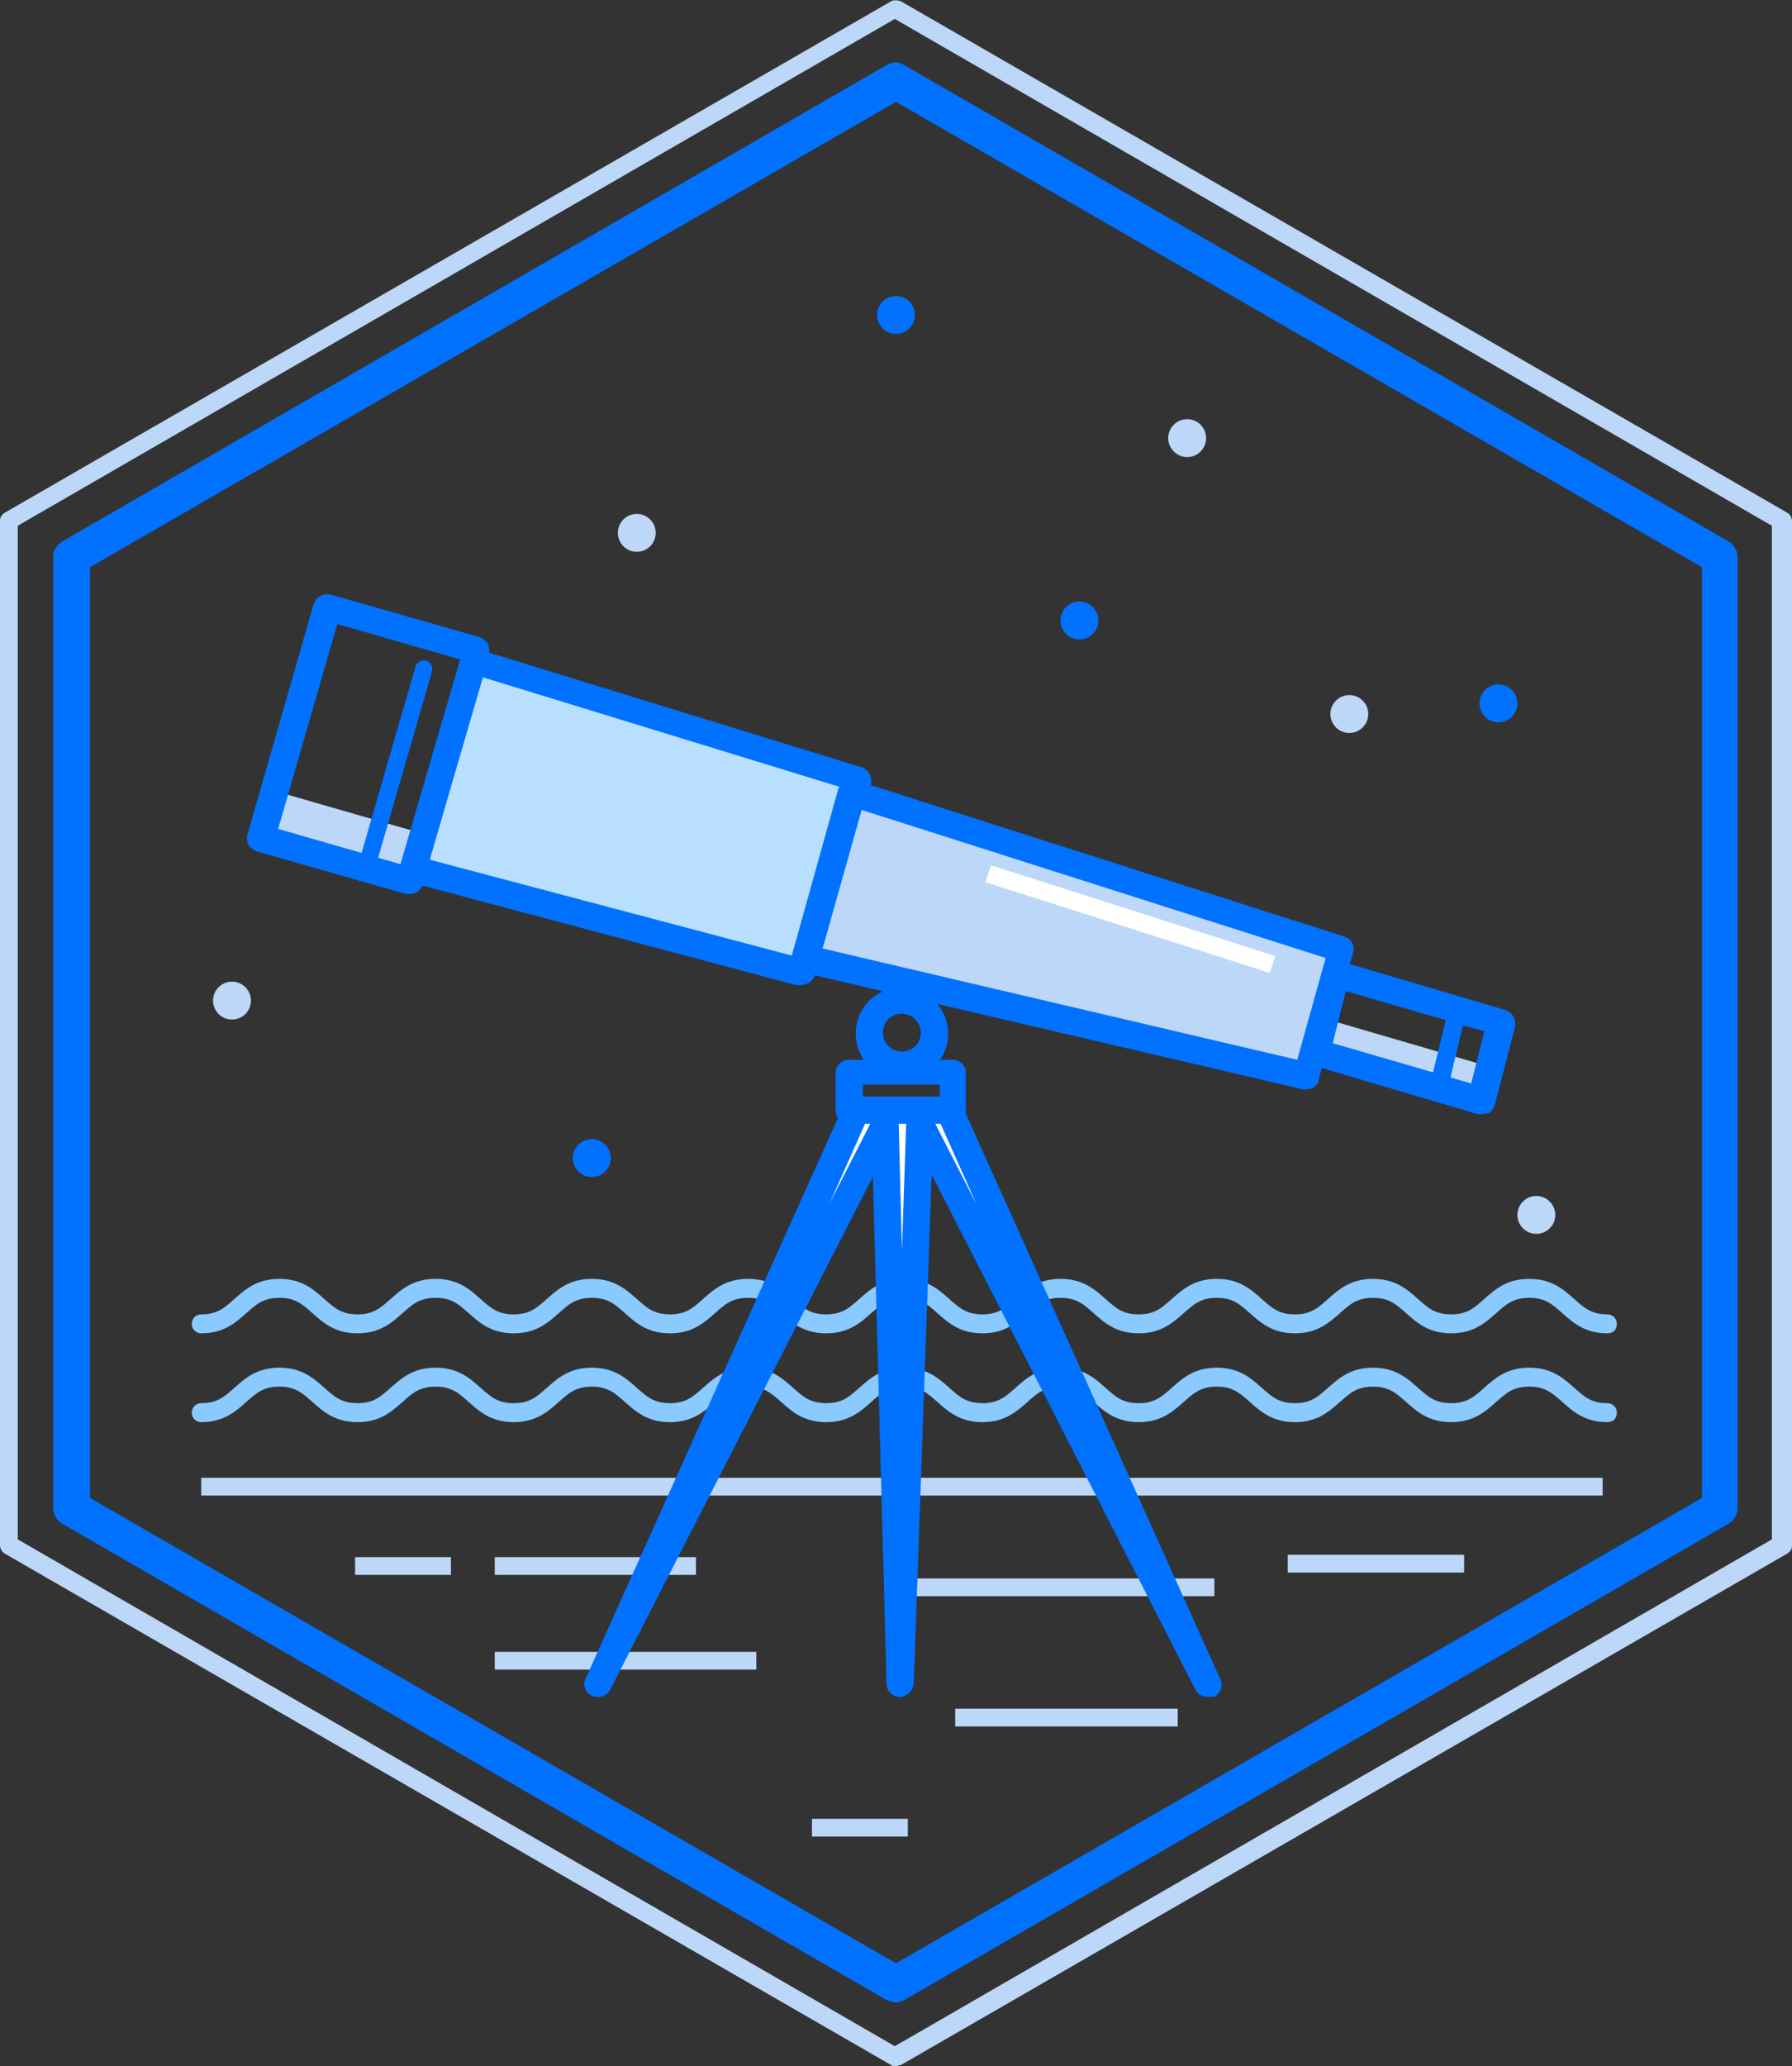
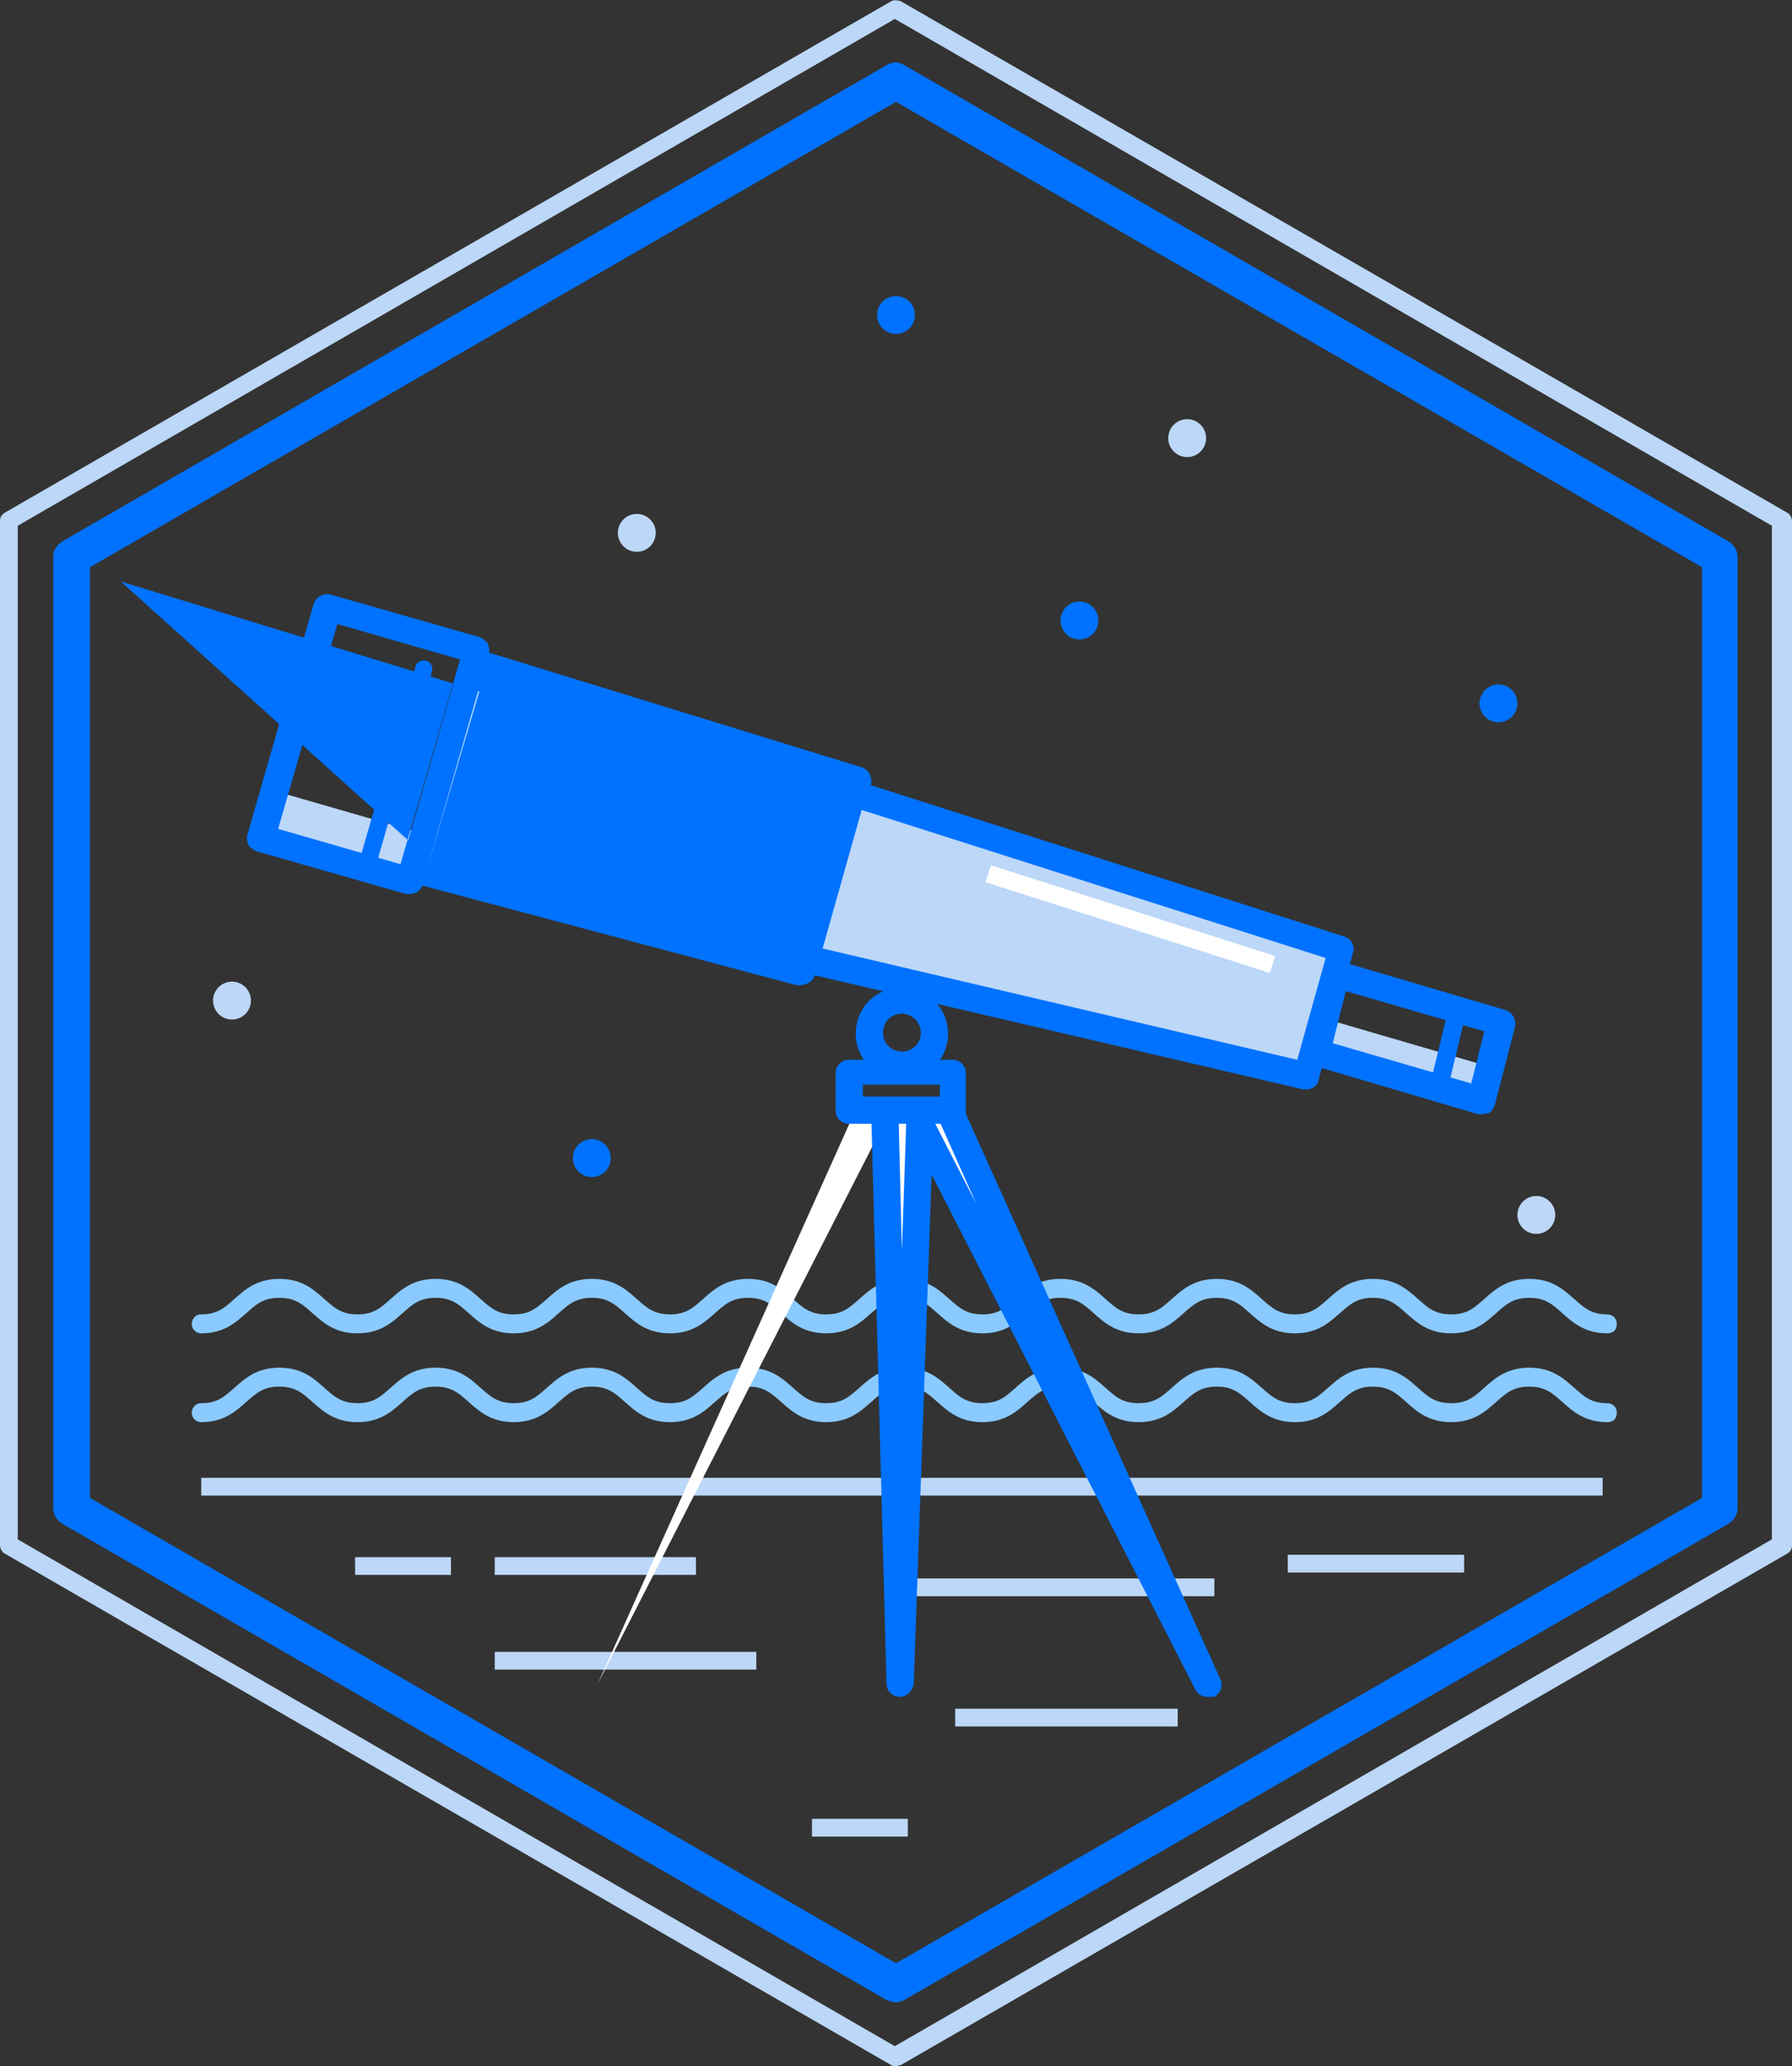
<svg xmlns="http://www.w3.org/2000/svg" version="1.1" id="Layer_1" x="0px" y="0px" viewBox="0 0 151.4 174.5" style="enable-background:new 0 0 151.4 174.5;" xml:space="preserve">
  <rect x="0" y="0" width="151.4" height="174.5" fill="#333333" stroke="none" />
  <style type="text/css">
	.st0{fill:#8ACAFF;}
	.st1{fill:#BCD7F7;}
	.st2{fill:#0072FF;}
	.st3{fill:#FFFFFF;}
	.st4{fill:#B8DFFF;}
	.st5{clip-path:url(#SVGID_2_);}
	.st6{fill:none;stroke:#BCD7F7;stroke-width:5;stroke-linejoin:round;stroke-miterlimit:10;}
	.st7{fill:none;}
	.st8{fill:none;stroke:#BCD7F7;stroke-width:2;stroke-linejoin:round;stroke-miterlimit:10;}
	.st9{fill:#B8DFFF;stroke:#0072FF;stroke-width:2;stroke-linejoin:round;stroke-miterlimit:10;}
	.st10{fill:none;stroke:#BCD7F7;stroke-width:33;stroke-linejoin:round;stroke-miterlimit:10;}
</style>
  <g>
    <g>
      <g>
        <rect x="41.8" y="139.5" class="st1" width="22.1" height="1.5" />
        <rect x="80.7" y="144.3" class="st1" width="18.8" height="1.5" />
        <rect x="41.8" y="131.5" class="st1" width="17" height="1.5" />
        <rect x="30" y="131.5" class="st1" width="8.1" height="1.5" />
        <rect x="68.6" y="153.6" class="st1" width="8.1" height="1.5" />
        <rect x="77.1" y="133.3" class="st1" width="25.5" height="1.5" />
        <rect x="108.8" y="131.3" class="st1" width="14.9" height="1.5" />
      </g>
      <rect x="17" y="124.8" class="st1" width="118.4" height="1.5" />
      <path class="st0" d="M135.8,112.6c-1.9,0-2.9-0.9-3.8-1.7c-0.8-0.7-1.4-1.3-2.8-1.3s-2,0.6-2.8,1.3c-0.9,0.8-1.9,1.7-3.8,1.7    s-2.9-0.9-3.8-1.7c-0.8-0.7-1.4-1.3-2.8-1.3s-2,0.6-2.8,1.3c-0.9,0.8-1.9,1.7-3.8,1.7s-2.9-0.9-3.8-1.7c-0.8-0.7-1.4-1.3-2.8-1.3    s-2,0.6-2.8,1.3c-0.9,0.8-1.9,1.7-3.8,1.7s-2.9-0.9-3.8-1.7c-0.8-0.7-1.4-1.3-2.8-1.3s-2,0.6-2.8,1.3c-0.9,0.8-1.9,1.7-3.8,1.7    s-2.9-0.9-3.8-1.7c-0.8-0.7-1.4-1.3-2.8-1.3s-2,0.6-2.8,1.3c-0.9,0.8-1.9,1.7-3.8,1.7s-2.9-0.9-3.8-1.7c-0.8-0.7-1.4-1.3-2.8-1.3    s-2,0.6-2.8,1.3c-0.9,0.8-1.9,1.7-3.8,1.7s-2.9-0.9-3.8-1.7c-0.8-0.7-1.4-1.3-2.8-1.3s-2,0.6-2.8,1.3c-0.9,0.8-1.9,1.7-3.8,1.7    s-2.9-0.9-3.8-1.7c-0.8-0.7-1.4-1.3-2.8-1.3s-2,0.6-2.8,1.3c-0.9,0.8-1.9,1.7-3.8,1.7s-2.9-0.9-3.8-1.7c-0.8-0.7-1.4-1.3-2.8-1.3    s-2,0.6-2.8,1.3c-0.9,0.8-1.9,1.7-3.8,1.7c-0.4,0-0.8-0.3-0.8-0.8c0-0.4,0.3-0.8,0.8-0.8c1.4,0,2-0.6,2.8-1.3    c0.9-0.8,1.9-1.7,3.8-1.7s2.9,0.9,3.8,1.7c0.8,0.7,1.4,1.3,2.8,1.3s2-0.6,2.8-1.3c0.9-0.8,1.9-1.7,3.8-1.7s2.9,0.9,3.8,1.7    c0.8,0.7,1.4,1.3,2.8,1.3s2-0.6,2.8-1.3c0.9-0.8,1.9-1.7,3.8-1.7s2.9,0.9,3.8,1.7c0.8,0.7,1.4,1.3,2.8,1.3s2-0.6,2.8-1.3    c0.9-0.8,1.9-1.7,3.8-1.7s2.9,0.9,3.8,1.7c0.8,0.7,1.4,1.3,2.8,1.3s2-0.6,2.8-1.3c0.9-0.8,1.9-1.7,3.8-1.7s2.9,0.9,3.8,1.7    c0.8,0.7,1.4,1.3,2.8,1.3s2-0.6,2.8-1.3c0.9-0.8,1.9-1.7,3.8-1.7s2.9,0.9,3.8,1.7c0.8,0.7,1.4,1.3,2.8,1.3s2-0.6,2.8-1.3    c0.9-0.8,1.9-1.7,3.8-1.7s2.9,0.9,3.8,1.7c0.8,0.7,1.4,1.3,2.8,1.3s2-0.6,2.8-1.3c0.9-0.8,1.9-1.7,3.8-1.7s2.9,0.9,3.8,1.7    c0.8,0.7,1.4,1.3,2.8,1.3s2-0.6,2.8-1.3c0.9-0.8,1.9-1.7,3.8-1.7s2.9,0.9,3.8,1.7c0.8,0.7,1.4,1.3,2.8,1.3c0.4,0,0.8,0.3,0.8,0.8    S136.3,112.6,135.8,112.6z" />
      <path class="st0" d="M135.8,120.1c-1.9,0-2.9-0.9-3.8-1.7c-0.8-0.7-1.4-1.3-2.8-1.3s-2,0.6-2.8,1.3c-0.9,0.8-1.9,1.7-3.8,1.7    s-2.9-0.9-3.8-1.7c-0.8-0.7-1.4-1.3-2.8-1.3s-2,0.6-2.8,1.3c-0.9,0.8-1.9,1.7-3.8,1.7s-2.9-0.9-3.8-1.7c-0.8-0.7-1.4-1.3-2.8-1.3    s-2,0.6-2.8,1.3c-0.9,0.8-1.9,1.7-3.8,1.7s-2.9-0.9-3.8-1.7c-0.8-0.7-1.4-1.3-2.8-1.3s-2,0.6-2.8,1.3c-0.9,0.8-1.9,1.7-3.8,1.7    s-2.9-0.9-3.8-1.7c-0.8-0.7-1.4-1.3-2.8-1.3s-2,0.6-2.8,1.3c-0.9,0.8-1.9,1.7-3.8,1.7s-2.9-0.9-3.8-1.7c-0.8-0.7-1.4-1.3-2.8-1.3    s-2,0.6-2.8,1.3c-0.9,0.8-1.9,1.7-3.8,1.7s-2.9-0.9-3.8-1.7c-0.8-0.7-1.4-1.3-2.8-1.3s-2,0.6-2.8,1.3c-0.9,0.8-1.9,1.7-3.8,1.7    s-2.9-0.9-3.8-1.7c-0.8-0.7-1.4-1.3-2.8-1.3s-2,0.6-2.8,1.3c-0.9,0.8-1.9,1.7-3.8,1.7s-2.9-0.9-3.8-1.7c-0.8-0.7-1.4-1.3-2.8-1.3    s-2,0.6-2.8,1.3c-0.9,0.8-1.9,1.7-3.8,1.7c-0.4,0-0.8-0.3-0.8-0.8c0-0.4,0.3-0.8,0.8-0.8c1.4,0,2-0.6,2.8-1.3    c0.9-0.8,1.9-1.7,3.8-1.7s2.9,0.9,3.8,1.7c0.8,0.7,1.4,1.3,2.8,1.3s2-0.6,2.8-1.3c0.9-0.8,1.9-1.7,3.8-1.7s2.9,0.9,3.8,1.7    c0.8,0.7,1.4,1.3,2.8,1.3s2-0.6,2.8-1.3c0.9-0.8,1.9-1.7,3.8-1.7s2.9,0.9,3.8,1.7c0.8,0.7,1.4,1.3,2.8,1.3s2-0.6,2.8-1.3    c0.9-0.8,1.9-1.7,3.8-1.7s2.9,0.9,3.8,1.7c0.8,0.7,1.4,1.3,2.8,1.3s2-0.6,2.8-1.3c0.9-0.8,1.9-1.7,3.8-1.7s2.9,0.9,3.8,1.7    c0.8,0.7,1.4,1.3,2.8,1.3s2-0.6,2.8-1.3c0.9-0.8,1.9-1.7,3.8-1.7s2.9,0.9,3.8,1.7c0.8,0.7,1.4,1.3,2.8,1.3s2-0.6,2.8-1.3    c0.9-0.8,1.9-1.7,3.8-1.7s2.9,0.9,3.8,1.7c0.8,0.7,1.4,1.3,2.8,1.3s2-0.6,2.8-1.3c0.9-0.8,1.9-1.7,3.8-1.7s2.9,0.9,3.8,1.7    c0.8,0.7,1.4,1.3,2.8,1.3s2-0.6,2.8-1.3c0.9-0.8,1.9-1.7,3.8-1.7s2.9,0.9,3.8,1.7c0.8,0.7,1.4,1.3,2.8,1.3c0.4,0,0.8,0.3,0.8,0.8    S136.3,120.1,135.8,120.1z" />
      <path class="st1" d="M75.7,174.5c-0.1,0-0.3,0-0.4-0.1L0.4,131.2c-0.2-0.1-0.4-0.4-0.4-0.7V44c0-0.3,0.1-0.5,0.4-0.7L75.3,0.1    c0.2-0.1,0.5-0.1,0.8,0L151,43.3c0.2,0.1,0.4,0.4,0.4,0.7v86.5c0,0.3-0.1,0.5-0.4,0.7l-74.9,43.2    C75.9,174.4,75.8,174.5,75.7,174.5z M1.5,130l74.1,42.8l74.1-42.8V44.4L75.6,1.6L1.5,44.4V130z" />
      <path class="st2" d="M75.7,169.1c-0.3,0-0.5-0.1-0.8-0.2L5.3,128.7c-0.5-0.3-0.8-0.8-0.8-1.3V47c0-0.5,0.3-1,0.8-1.3L74.9,5.5    c0.5-0.3,1-0.3,1.5,0L146,45.7c0.5,0.3,0.8,0.8,0.8,1.3v80.4c0,0.5-0.3,1-0.8,1.3l-69.6,40.2C76.2,169,75.9,169.1,75.7,169.1z     M7.6,126.5l68.1,39.3l68.1-39.3V47.9L75.7,8.6L7.6,47.9V126.5z" />
      <g>
        <rect x="117.7" y="82" transform="matrix(0.28 -0.96 0.96 0.28 -6.098265e-02 178.362)" class="st1" width="2.3" height="14.5" />
        <rect x="27.4" y="64.5" transform="matrix(0.277 -0.961 0.961 0.277 -46.77 79.829)" class="st1" width="4.5" height="13.1" />
        <g>
          <polygon class="st4" points="67.6,82.1 34.9,73.4 40,55.8 72.4,65.8     " />
-           <path class="st2" d="M67.6,83.2c-0.1,0-0.2,0-0.3,0l-32.7-8.7c-0.3-0.1-0.5-0.3-0.7-0.5c-0.1-0.3-0.2-0.6-0.1-0.9l5.1-17.5      c0.1-0.3,0.3-0.5,0.5-0.7c0.3-0.1,0.6-0.2,0.9-0.1l32.5,10c0.6,0.2,0.9,0.8,0.8,1.4l-4.8,16.3C68.6,82.9,68.1,83.2,67.6,83.2z       M36.3,72.6l30.6,8.1l4.2-14.2l-30.3-9.3L36.3,72.6z" />
+           <path class="st2" d="M67.6,83.2c-0.1,0-0.2,0-0.3,0l-32.7-8.7c-0.3-0.1-0.5-0.3-0.7-0.5c-0.1-0.3-0.2-0.6-0.1-0.9l5.1-17.5      c0.1-0.3,0.3-0.5,0.5-0.7c0.3-0.1,0.6-0.2,0.9-0.1l32.5,10c0.6,0.2,0.9,0.8,0.8,1.4l-4.8,16.3C68.6,82.9,68.1,83.2,67.6,83.2z       M36.3,72.6l4.2-14.2l-30.3-9.3L36.3,72.6z" />
        </g>
        <g>
          <polygon class="st1" points="110.4,90.8 68.1,80.9 72,66.9 113.4,80.1     " />
          <path class="st2" d="M110.4,92c-0.1,0-0.2,0-0.3,0l-42.4-9.9c-0.3-0.1-0.6-0.3-0.7-0.5c-0.2-0.3-0.2-0.6-0.1-0.9l3.9-14      c0.1-0.3,0.3-0.5,0.6-0.7c0.3-0.1,0.6-0.2,0.9-0.1l41.3,13.2c0.6,0.2,0.9,0.8,0.7,1.4l-2.9,10.7C111.4,91.6,110.9,92,110.4,92z       M69.5,80.1l40.1,9.4l2.4-8.6L72.8,68.4L69.5,80.1z" />
        </g>
        <g>
          <g>
            <path class="st2" d="M125.2,94.1c-0.1,0-0.2,0-0.3,0L111,90c-0.6-0.2-0.9-0.8-0.8-1.4l1.7-6.6c0.1-0.3,0.3-0.6,0.5-0.7       c0.3-0.2,0.6-0.2,0.9-0.1l13.9,4.1c0.6,0.2,0.9,0.8,0.8,1.4l-1.7,6.6c-0.1,0.3-0.3,0.6-0.5,0.7C125.6,94,125.4,94.1,125.2,94.1       z M112.6,88.1l11.7,3.4l1.1-4.4l-11.7-3.4L112.6,88.1z" />
          </g>
          <path class="st2" d="M121.6,92.6c-0.1,0-0.1,0-0.2,0c-0.4-0.1-0.7-0.5-0.6-0.9l1.4-5.8c0.1-0.4,0.5-0.7,0.9-0.6s0.7,0.5,0.6,0.9      l-1.4,5.8C122.2,92.4,121.9,92.6,121.6,92.6z" />
        </g>
        <path class="st2" d="M34.6,75.5c-0.1,0-0.2,0-0.3,0l-12.6-3.6c-0.3-0.1-0.5-0.3-0.7-0.5c-0.1-0.3-0.2-0.6-0.1-0.9L26.5,51     c0.2-0.6,0.8-0.9,1.4-0.8l12.6,3.6c0.3,0.1,0.5,0.3,0.7,0.5c0.1,0.3,0.2,0.6,0.1,0.9l-5.6,19.5C35.6,75.2,35.1,75.5,34.6,75.5z      M23.5,70l10.4,3l5-17.3l-10.4-3L23.5,70z" />
        <path class="st2" d="M31,73.8c-0.1,0-0.1,0-0.2,0c-0.4-0.1-0.6-0.5-0.5-0.9l4.8-16.6c0.1-0.4,0.5-0.6,0.9-0.5s0.6,0.5,0.5,0.9     l-4.8,16.6C31.6,73.5,31.3,73.8,31,73.8z" />
        <g>
          <path class="st2" d="M76.2,91.2c-2.1,0-3.9-1.7-3.9-3.9s1.7-3.9,3.9-3.9c2.1,0,3.9,1.7,3.9,3.9C80.1,89.5,78.3,91.2,76.2,91.2z       M76.2,85.6c-0.9,0-1.6,0.7-1.6,1.6c0,0.9,0.7,1.6,1.6,1.6s1.6-0.7,1.6-1.6S77,85.6,76.2,85.6z" />
          <g>
            <polyline class="st3" points="72.3,93.7 50.5,142.2 75.3,93.7      " />
-             <path class="st2" d="M50.5,143.3c-0.2,0-0.3,0-0.5-0.1c-0.6-0.3-0.8-0.9-0.5-1.5l21.8-48.4l2.1,0.9l-3.3,7.4l4.3-8.4l2,1       l-24.8,48.4C51.4,143.1,51,143.3,50.5,143.3z" />
          </g>
          <g>
            <polyline class="st3" points="80.2,93.7 102,142.2 77.2,93.7      " />
            <path class="st2" d="M102,143.3c-0.4,0-0.8-0.2-1-0.6L76.2,94.3l2-1l4.3,8.4l-3.3-7.4l2.1-0.9l21.8,48.4c0.3,0.6,0,1.2-0.5,1.5       C102.4,143.3,102.2,143.3,102,143.3z" />
          </g>
          <g>
            <polyline class="st3" points="77.7,93.7 76,142.2 74.7,93.7      " />
            <path class="st2" d="M76,143.3L76,143.3c-0.6,0-1.1-0.5-1.1-1.1l-1.3-48.4l2.3-0.1l0.3,11.9l0.4-11.9l2.3,0.1l-1.7,48.4       C77.1,142.8,76.6,143.3,76,143.3z" />
          </g>
          <path class="st2" d="M80.5,94.9h-8.8c-0.6,0-1.1-0.5-1.1-1.1v-3.2c0-0.6,0.5-1.1,1.1-1.1h8.8c0.6,0,1.1,0.5,1.1,1.1v3.2      C81.7,94.4,81.2,94.9,80.5,94.9z M72.9,92.6h6.5v-1h-6.5V92.6z" />
        </g>
      </g>
      <circle class="st2" cx="126.6" cy="59.4" r="1.6" />
-       <circle class="st1" cx="114" cy="60.3" r="1.6" />
      <circle class="st2" cx="75.7" cy="26.6" r="1.6" />
      <circle class="st1" cx="53.8" cy="45" r="1.6" />
      <circle class="st2" cx="91.2" cy="52.4" r="1.6" />
      <circle class="st1" cx="100.3" cy="37" r="1.6" />
      <circle class="st1" cx="19.6" cy="84.5" r="1.6" />
      <circle class="st1" cx="129.8" cy="102.6" r="1.6" />
      <circle class="st2" cx="50" cy="97.8" r="1.6" />
    </g>
    <rect x="94.7" y="65.1" transform="matrix(0.304 -0.953 0.953 0.304 -7.565 144.962)" class="st3" width="1.5" height="25.2" />
  </g>
</svg>